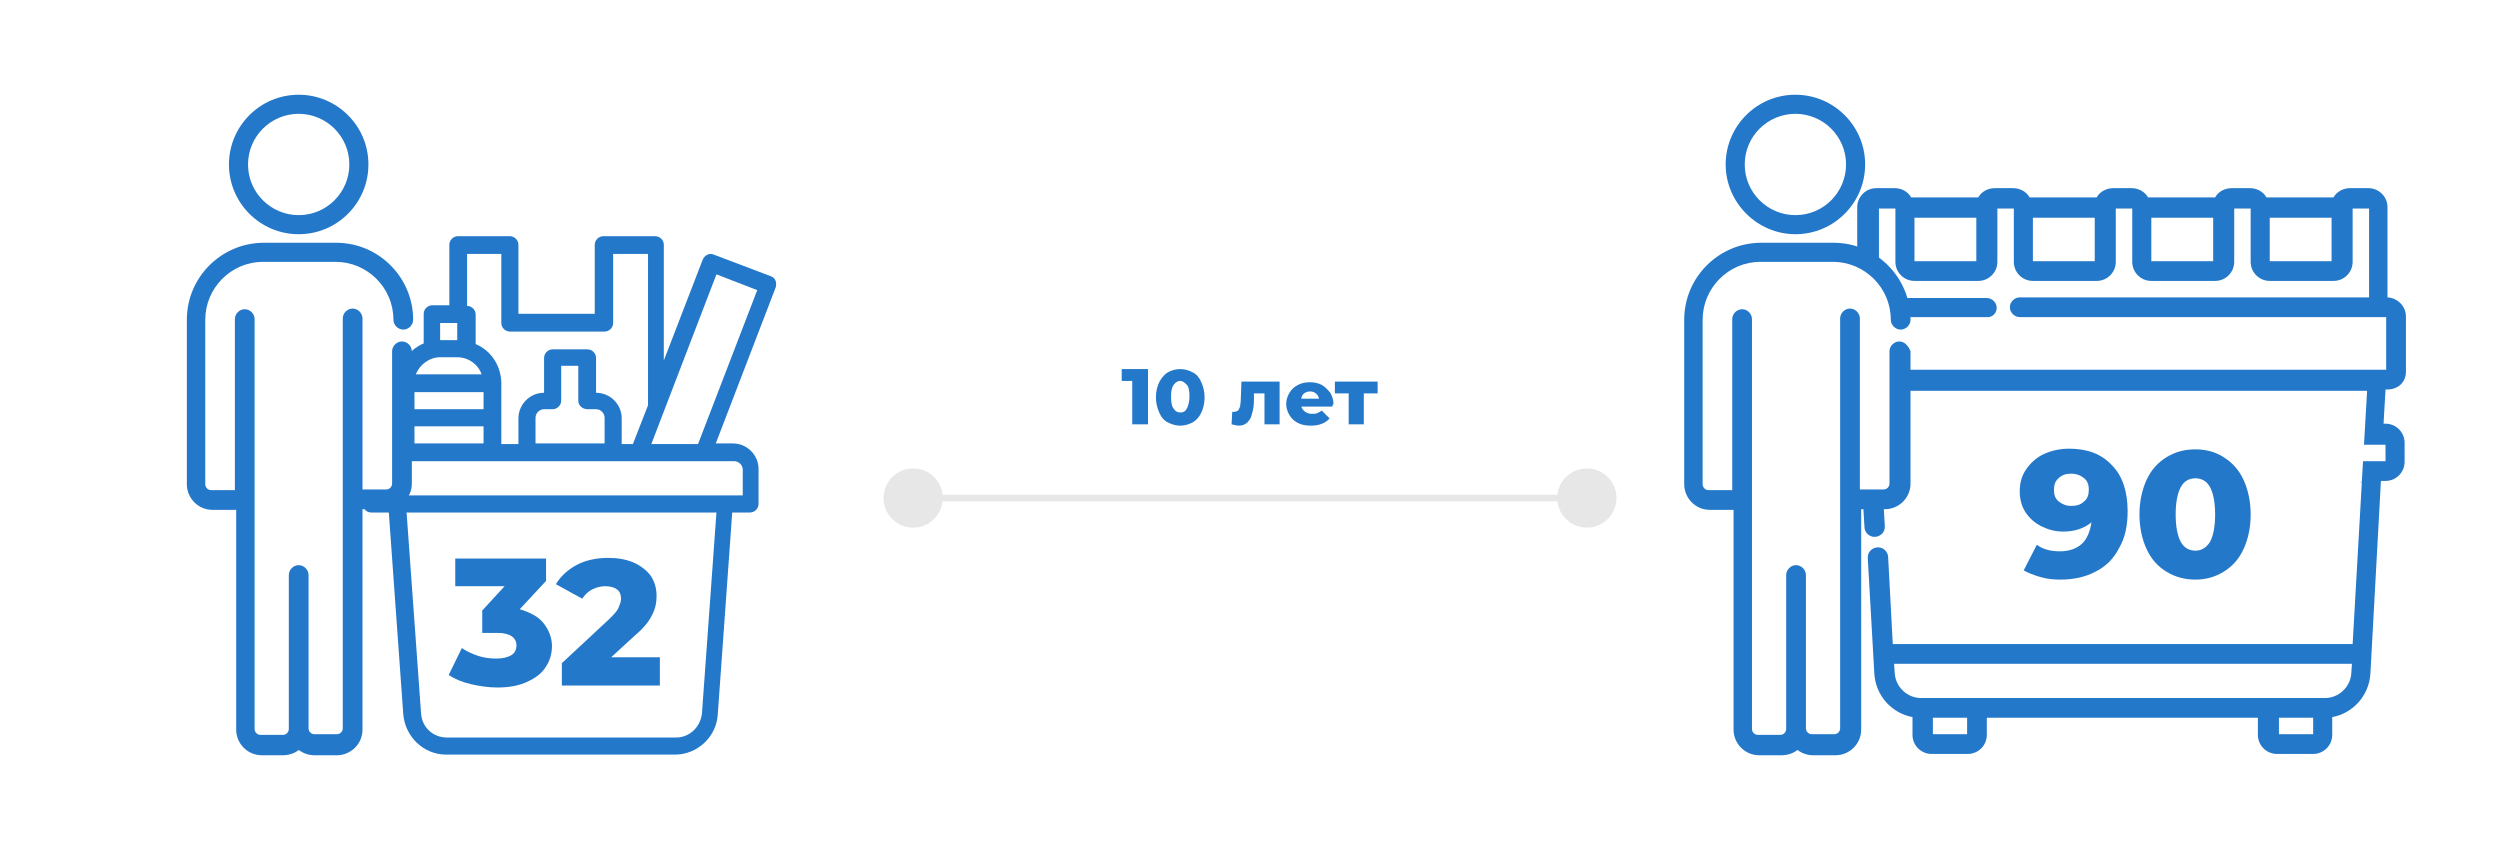
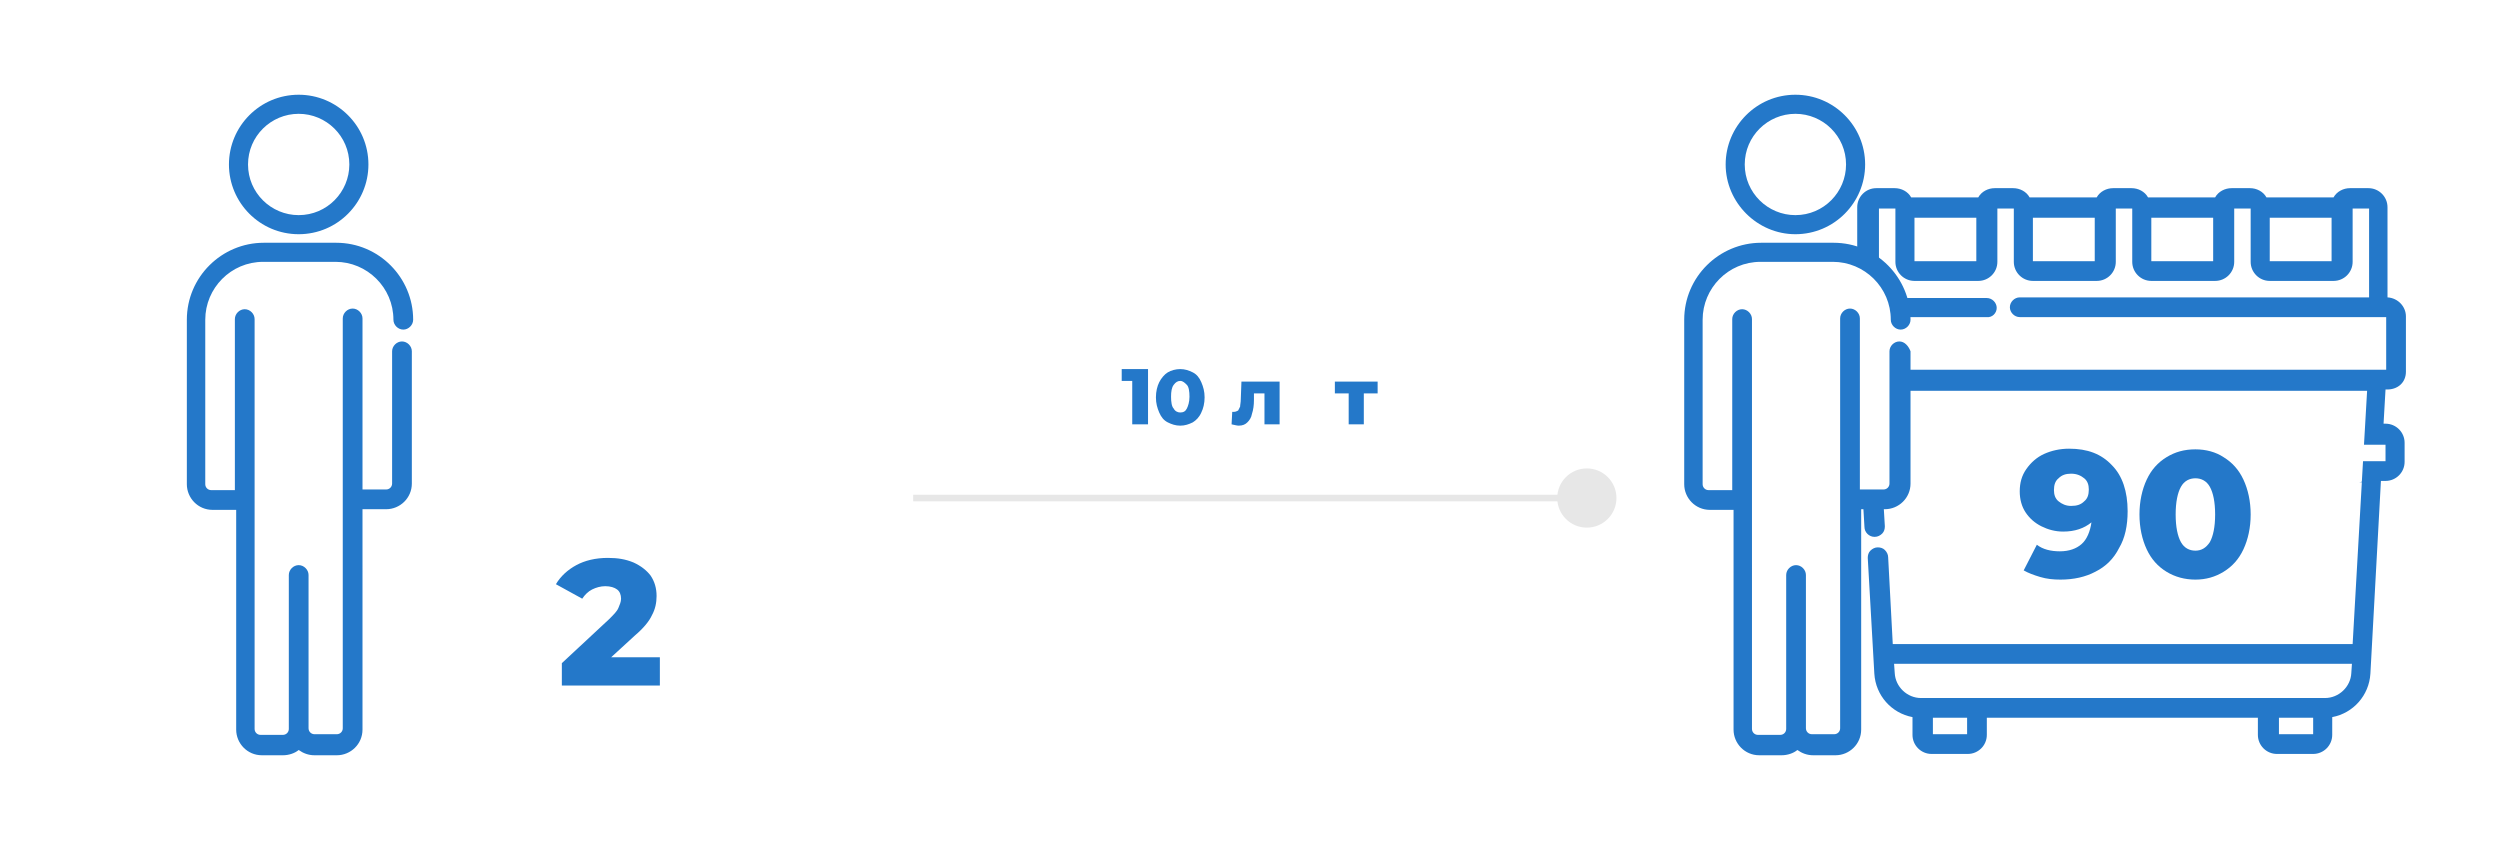
<svg xmlns="http://www.w3.org/2000/svg" id="Layer_5" x="0px" y="0px" viewBox="0 0 380 129" style="enable-background:new 0 0 380 129;" xml:space="preserve">
  <style type="text/css"> .st0{fill:#FFFFFF;} .st1{fill:#2478C9;} .st2{fill:#E7E7E7;} .st3{opacity:0.8;} .st4{opacity:0.6;} .st5{opacity:0.4;} .st6{opacity:0.2;} .st7{opacity:5.000000e-02;} .st8{fill:#2478C9;stroke:#2478C9;stroke-width:0.5;stroke-miterlimit:10;} .st9{fill:#0071CE;} </style>
  <g>
    <rect class="st0" width="380" height="129" />
  </g>
  <g>
    <g>
      <g>
-         <path class="st1" d="M56.4,77.9h2.7l2.2,30.7c0.3,3.4,3.1,6.1,6.5,6.1h34.8c3.4,0,6.3-2.7,6.5-6.1l2.2-30.7h2.7 c0.7,0,1.3-0.6,1.3-1.3v-5.3c0-2.2-1.8-3.9-3.9-3.9h-2.6l9.1-23.7c0.1-0.3,0.1-0.7,0-1c-0.1-0.3-0.4-0.6-0.7-0.7l-8.7-3.3 c-0.7-0.3-1.4,0.1-1.7,0.8l-5.9,15.3V37.2c0-0.7-0.6-1.3-1.3-1.3h-7.9c-0.7,0-1.3,0.6-1.3,1.3v10.5H78.8V37.2 c0-0.7-0.6-1.3-1.3-1.3h-7.9c-0.7,0-1.3,0.6-1.3,1.3v9.2h-2.6c-0.7,0-1.3,0.6-1.3,1.3v4.5c-2.4,1-3.9,3.4-3.9,6v9.2h-1.3 c-2.2,0-3.9,1.8-3.9,3.9v5.3C55.1,77.3,55.7,77.9,56.4,77.9L56.4,77.9z M106.7,108.4c-0.2,2.1-1.9,3.7-3.9,3.7H67.9 c-2.1,0-3.8-1.6-3.9-3.7l-2.2-30.5h47.1L106.7,108.4z M108.9,41.7l6.2,2.4l-9,23.4H99L108.9,41.7z M70.9,38.6h5.3v10.5 c0,0.7,0.6,1.3,1.3,1.3h14.4c0.7,0,1.3-0.6,1.3-1.3V38.6h5.3v23l-2.3,5.9h-1.7v-3.9c0-2.2-1.8-3.9-3.9-3.9v-5.3 c0-0.7-0.6-1.3-1.3-1.3H84c-0.7,0-1.3,0.6-1.3,1.3v5.3c-2.2,0-3.9,1.8-3.9,3.9v3.9h-2.6v-9.2c0-2.6-1.5-5-3.9-6v-4.5 c0-0.7-0.6-1.3-1.3-1.3V38.6z M89.3,62.2h1.3c0.7,0,1.3,0.6,1.3,1.3v3.9H81.4v-3.9c0-0.7,0.6-1.3,1.3-1.3H84 c0.7,0,1.3-0.6,1.3-1.3v-5.3h2.6v5.3C87.9,61.6,88.5,62.2,89.3,62.2L89.3,62.2z M73.5,59.6v2.6H63v-2.6H73.5z M66.9,49.1h2.6v2.6 h-2.6V49.1z M66.9,54.3h2.6c1.7,0,3.2,1.1,3.7,2.6h-10C63.8,55.4,65.3,54.3,66.9,54.3L66.9,54.3z M63,64.8h10.5v2.6H63V64.8z M57.8,71.4c0-0.7,0.6-1.3,1.3-1.3h52.5c0.7,0,1.3,0.6,1.3,1.3v3.9H57.8V71.4z M57.8,71.4" />
-       </g>
+         </g>
    </g>
    <g>
      <rect x="30.1" y="46.4" class="st0" width="31.2" height="28.9" />
    </g>
    <g>
      <g>
        <path class="st1" d="M45.4,17.3c4.2,0,7.7,3.4,7.7,7.7c0,4.2-3.4,7.7-7.7,7.7c-4.2,0-7.7-3.4-7.7-7.7 C37.7,20.7,41.2,17.3,45.4,17.3L45.4,17.3z M45.4,35.6c5.9,0,10.6-4.8,10.6-10.6c0-5.9-4.8-10.6-10.6-10.6 c-5.9,0-10.6,4.8-10.6,10.6C34.8,30.8,39.5,35.6,45.4,35.6L45.4,35.6z" />
      </g>
      <g>
        <path class="st1" d="M61.1,51.9c-0.8,0-1.5,0.7-1.5,1.5v20.1c0,0.5-0.4,0.9-0.9,0.9h-3.6v-26c0-0.8-0.7-1.5-1.5-1.5 c-0.8,0-1.5,0.7-1.5,1.5v62.3c0,0.5-0.4,0.9-0.9,0.9h-3.4c-0.5,0-0.9-0.4-0.9-0.9V87.4c0-0.8-0.7-1.5-1.5-1.5 c-0.8,0-1.5,0.7-1.5,1.5v23.4c0,0.5-0.4,0.9-0.9,0.9h-3.4c-0.5,0-0.9-0.4-0.9-0.9V48.5c0-0.8-0.7-1.5-1.5-1.5 c-0.8,0-1.5,0.7-1.5,1.5v26h-3.6c-0.5,0-0.9-0.4-0.9-0.9v-25c0-4.8,3.9-8.8,8.8-8.8h11c4.8,0,8.8,3.9,8.8,8.8 c0,0.8,0.7,1.5,1.5,1.5c0.8,0,1.5-0.7,1.5-1.5c0-6.4-5.2-11.7-11.7-11.7h-11c-6.4,0-11.7,5.2-11.7,11.7v25c0,2.1,1.7,3.9,3.9,3.9 h3.6v33.4c0,2.1,1.7,3.9,3.9,3.9H43c0.9,0,1.8-0.3,2.4-0.8c0.7,0.5,1.5,0.8,2.4,0.8h3.4c2.1,0,3.9-1.7,3.9-3.9V77.4h3.6 c2.1,0,3.9-1.7,3.9-3.9V53.4C62.6,52.6,61.9,51.9,61.1,51.9L61.1,51.9z" />
      </g>
    </g>
  </g>
  <g>
    <g>
-       <path class="st1" d="M82.6,94.7c0.8,1,1.3,2.2,1.3,3.5c0,1.1-0.3,2.2-0.9,3.1c-0.6,1-1.5,1.7-2.8,2.3c-1.2,0.6-2.8,0.9-4.6,0.9 c-1.3,0-2.7-0.2-4-0.5c-1.3-0.3-2.5-0.8-3.4-1.4l2-4.1c0.7,0.5,1.6,0.9,2.5,1.2c0.9,0.3,1.9,0.4,2.8,0.4c0.9,0,1.7-0.2,2.2-0.5 c0.5-0.3,0.8-0.8,0.8-1.5c0-1.2-1-1.9-2.9-1.9h-2.3v-3.4l3.4-3.7h-7.5v-4.2H83v3.4l-4,4.3C80.6,93.1,81.8,93.7,82.6,94.7z" />
-     </g>
+       </g>
    <g>
      <path class="st1" d="M100.3,99.9v4.3H85.4v-3.4l7.2-6.7c0.7-0.7,1.2-1.2,1.4-1.7c0.2-0.5,0.4-0.9,0.4-1.4c0-0.6-0.2-1.1-0.6-1.4 c-0.4-0.3-1-0.5-1.8-0.5c-0.7,0-1.4,0.2-2,0.5c-0.6,0.3-1.1,0.8-1.5,1.4l-4-2.2c0.7-1.2,1.8-2.2,3.1-2.9c1.3-0.7,2.9-1.1,4.8-1.1 c1.5,0,2.7,0.2,3.9,0.7c1.1,0.5,2,1.2,2.6,2c0.6,0.9,0.9,1.9,0.9,3.1c0,1-0.2,2-0.7,2.9c-0.4,0.9-1.3,2-2.6,3.1l-3.6,3.3H100.3z" />
    </g>
  </g>
  <g>
    <g>
      <path class="st1" d="M365.7,56.5v-8.4c0-1.5-1.2-2.8-2.8-2.9V31.5c0-1.6-1.3-2.9-2.9-2.9h-2.8c-1,0-2,0.5-2.5,1.4h-10.2 c-0.5-0.9-1.5-1.4-2.5-1.4h-2.8c-1,0-2,0.5-2.5,1.4h-10.2c-0.5-0.9-1.5-1.4-2.5-1.4h-2.8c-1,0-2,0.5-2.5,1.4h-10.2 c-0.5-0.9-1.5-1.4-2.5-1.4h-2.8c-1,0-2,0.5-2.5,1.4h-10.2c-0.5-0.9-1.5-1.4-2.5-1.4h-2.8c-1.6,0-2.9,1.3-2.9,2.9v13.7 c-1.5,0.1-2.8,1.3-2.8,2.9v8.4c0,1.6,1.3,2.9,2.8,2.9l0.3,5.2h-0.3c-1.6,0-2.9,1.3-2.9,2.9v2.9c0,1.6,1.3,2.9,2.9,2.9h0.7l0.4,6.8 c0,0.8,0.7,1.5,1.5,1.5c0,0,0.1,0,0.1,0c0.4,0,0.8-0.2,1.1-0.5c0.3-0.3,0.4-0.7,0.4-1.1l-0.4-6.7H359l-1.4,24.6h-69.9L287,84.7 c0-0.4-0.2-0.8-0.5-1.1c-0.3-0.3-0.7-0.4-1.1-0.4c-0.4,0-0.8,0.2-1.1,0.5c-0.3,0.3-0.4,0.7-0.4,1.1l1,17.6c0.2,3.3,2.6,6,5.8,6.6 v2.7c0,1.6,1.3,2.9,2.9,2.9h5.5c1.6,0,2.9-1.3,2.9-2.9v-2.6h41.2v2.6c0,1.6,1.3,2.9,2.9,2.9h5.5c1.6,0,2.9-1.3,2.9-2.9V109 c3.2-0.6,5.6-3.3,5.8-6.6l1.6-29.3h0.7c1.6,0,2.9-1.3,2.9-2.9v-2.9c0-1.6-1.3-2.9-2.9-2.9h-0.3l0.3-5.2 C364.5,59.3,365.7,58.1,365.7,56.5z M282.7,70.1v-2.5h79.9v2.5H282.7z M359.5,64.6h-73.6l-0.3-5.2h74.2L359.5,64.6z M291,39.7 v-6.6h9.4v6.6H291z M309,39.7v-6.6h9.4v6.6H309z M327,39.7v-6.6h9.4v6.6H327z M345,39.7v-6.6h9.4v6.6H345z M303.5,46.8 c0-0.8-0.7-1.5-1.5-1.5h-16.4V31.7h2.5v8.1c0,1.6,1.3,2.9,2.9,2.9h9.7c1.6,0,2.9-1.3,2.9-2.9v-8.1h2.5v8.1c0,1.6,1.3,2.9,2.9,2.9 h9.7c1.6,0,2.9-1.3,2.9-2.9v-8.1h2.5v8.1c0,1.6,1.3,2.9,2.9,2.9h9.7c1.6,0,2.9-1.3,2.9-2.9v-8.1h2.5v8.1c0,1.6,1.3,2.9,2.9,2.9 h9.7c1.6,0,2.9-1.3,2.9-2.9v-8.1h2.5v13.5H307c-0.8,0-1.5,0.7-1.5,1.5c0,0.8,0.7,1.5,1.5,1.5h55.7v8h-79.9v-8H302 C302.8,48.3,303.5,47.6,303.5,46.8z M299,109.1v2.5h-5.2v-2.5H299z M357.5,100.8l-0.1,1.5c-0.1,2.1-1.9,3.8-4,3.8H292 c-2.1,0-3.9-1.7-4-3.8l-0.1-1.4H357.5z M351.6,109.1v2.5h-5.2v-2.5H351.6z" />
    </g>
    <g>
      <polygon class="st0" points="285.9,64.6 286.4,73.2 305.3,80.9 343.2,80.9 359,73.2 359.5,64.6 351.9,62 292.7,62 " />
    </g>
  </g>
  <g>
    <g>
      <path class="st1" d="M321,70.7c1.6,1.6,2.4,4,2.4,7c0,2.2-0.4,4.1-1.3,5.6c-0.8,1.6-2,2.8-3.6,3.6c-1.5,0.8-3.3,1.2-5.3,1.2 c-1.1,0-2.1-0.1-3.1-0.4s-1.8-0.6-2.5-1l2-3.9c0.9,0.7,2.1,1,3.5,1c1.4,0,2.5-0.4,3.3-1.1s1.3-1.9,1.5-3.3 c-1.1,0.9-2.5,1.4-4.3,1.4c-1.2,0-2.3-0.3-3.3-0.8s-1.8-1.2-2.4-2.1c-0.6-0.9-0.9-2-0.9-3.2c0-1.3,0.3-2.4,1-3.4 c0.7-1,1.6-1.8,2.7-2.3c1.1-0.5,2.4-0.8,3.8-0.8C317.3,68.2,319.4,69,321,70.7z M316.8,76.2c0.5-0.4,0.7-1,0.7-1.8 c0-0.7-0.2-1.3-0.7-1.7c-0.5-0.4-1.1-0.7-2-0.7c-0.8,0-1.4,0.2-1.9,0.7c-0.5,0.4-0.7,1-0.7,1.8c0,0.7,0.2,1.3,0.7,1.7 c0.5,0.4,1.1,0.7,1.9,0.7C315.7,76.9,316.3,76.7,316.8,76.2z" />
    </g>
    <g>
      <path class="st1" d="M329.3,86.9c-1.3-0.8-2.3-1.9-3-3.4c-0.7-1.5-1.1-3.3-1.1-5.3s0.4-3.8,1.1-5.3c0.7-1.5,1.7-2.6,3-3.4 c1.3-0.8,2.7-1.2,4.4-1.2c1.6,0,3.1,0.4,4.3,1.2c1.3,0.8,2.3,1.9,3,3.4c0.7,1.5,1.1,3.3,1.1,5.3s-0.4,3.8-1.1,5.3s-1.7,2.6-3,3.4 c-1.3,0.8-2.7,1.2-4.3,1.2C332.1,88.1,330.6,87.7,329.3,86.9z M335.9,82.4c0.5-0.9,0.8-2.3,0.8-4.2s-0.3-3.3-0.8-4.2 s-1.3-1.3-2.2-1.3c-0.9,0-1.7,0.4-2.2,1.3c-0.5,0.9-0.8,2.3-0.8,4.2s0.3,3.3,0.8,4.2c0.5,0.9,1.3,1.3,2.2,1.3 C334.6,83.7,335.3,83.3,335.9,82.4z" />
    </g>
  </g>
  <g>
    <polygon class="st0" points="257.6,75.3 288.9,75.3 288.9,44 281.6,38.6 265.2,38.6 257.6,44 " />
  </g>
  <g>
    <g>
      <path class="st1" d="M272.9,17.3c4.2,0,7.7,3.4,7.7,7.7c0,4.2-3.4,7.7-7.7,7.7c-4.2,0-7.7-3.4-7.7-7.7 C265.2,20.7,268.7,17.3,272.9,17.3L272.9,17.3z M272.9,35.6c5.9,0,10.6-4.8,10.6-10.6c0-5.9-4.8-10.6-10.6-10.6 c-5.9,0-10.6,4.8-10.6,10.6C262.3,30.8,267.1,35.6,272.9,35.6L272.9,35.6z" />
    </g>
    <g>
      <path class="st1" d="M288.7,51.9c-0.8,0-1.5,0.7-1.5,1.5v20.1c0,0.5-0.4,0.9-0.9,0.9h-3.6v-26c0-0.8-0.7-1.5-1.5-1.5 c-0.8,0-1.5,0.7-1.5,1.5v62.3c0,0.5-0.4,0.9-0.9,0.9h-3.4c-0.5,0-0.9-0.4-0.9-0.9V87.4c0-0.8-0.7-1.5-1.5-1.5 c-0.8,0-1.5,0.7-1.5,1.5v23.4c0,0.5-0.4,0.9-0.9,0.9h-3.4c-0.5,0-0.9-0.4-0.9-0.9V48.5c0-0.8-0.7-1.5-1.5-1.5 c-0.8,0-1.5,0.7-1.5,1.5v26h-3.6c-0.5,0-0.9-0.4-0.9-0.9v-25c0-4.8,3.9-8.8,8.8-8.8h11c4.8,0,8.8,3.9,8.8,8.8 c0,0.8,0.7,1.5,1.5,1.5s1.5-0.7,1.5-1.5c0-6.4-5.2-11.7-11.7-11.7h-11c-6.4,0-11.7,5.2-11.7,11.7v25c0,2.1,1.7,3.9,3.9,3.9h3.6 v33.4c0,2.1,1.7,3.9,3.9,3.9h3.4c0.9,0,1.8-0.3,2.4-0.8c0.7,0.5,1.5,0.8,2.4,0.8h3.4c2.1,0,3.9-1.7,3.9-3.9V77.4h3.6 c2.1,0,3.9-1.7,3.9-3.9V53.4C290.1,52.6,289.5,51.9,288.7,51.9L288.7,51.9z" />
    </g>
  </g>
  <g>
    <g>
-       <circle class="st2" cx="138.8" cy="75.7" r="4.5" />
-     </g>
+       </g>
    <g>
      <circle class="st2" cx="241.2" cy="75.7" r="4.5" />
    </g>
    <g>
      <rect x="138.8" y="75.2" class="st2" width="102.5" height="1" />
    </g>
  </g>
  <g>
    <g>
      <path class="st1" d="M174.5,56.1v8.4h-2.4v-6.6h-1.6v-1.8H174.5z" />
    </g>
    <g>
      <path class="st1" d="M177.5,64.2c-0.6-0.3-1-0.8-1.3-1.5c-0.3-0.7-0.5-1.4-0.5-2.3c0-0.9,0.2-1.7,0.5-2.3s0.8-1.2,1.3-1.5 s1.2-0.5,1.9-0.5c0.7,0,1.3,0.2,1.9,0.5s1,0.8,1.3,1.5s0.5,1.4,0.5,2.3c0,0.9-0.2,1.7-0.5,2.3c-0.3,0.7-0.8,1.2-1.3,1.5 c-0.6,0.3-1.2,0.5-1.9,0.5C178.7,64.7,178.1,64.5,177.5,64.2z M180.4,62.1c0.2-0.4,0.4-1,0.4-1.8s-0.1-1.5-0.4-1.8s-0.6-0.6-1-0.6 c-0.4,0-0.7,0.2-1,0.6s-0.4,1-0.4,1.8s0.1,1.5,0.4,1.8c0.2,0.4,0.6,0.6,1,0.6C179.9,62.7,180.2,62.5,180.4,62.1z" />
    </g>
    <g>
      <path class="st1" d="M194.5,58v6.5h-2.3v-4.7h-1.6l0,1c0,0.8-0.1,1.5-0.3,2.1c-0.1,0.6-0.4,1-0.7,1.3c-0.3,0.3-0.7,0.5-1.3,0.5 c-0.3,0-0.6-0.1-1.1-0.2l0.1-1.9c0.1,0,0.2,0,0.3,0c0.2,0,0.4-0.1,0.6-0.2c0.1-0.2,0.2-0.4,0.3-0.6c0-0.3,0.1-0.6,0.1-1.1l0.1-2.7 H194.5z" />
    </g>
    <g>
-       <path class="st1" d="M202.5,61.8h-4.7c0.1,0.3,0.3,0.6,0.6,0.8c0.3,0.2,0.6,0.3,1,0.3c0.3,0,0.6,0,0.8-0.1s0.5-0.2,0.7-0.4 l1.2,1.2c-0.6,0.7-1.6,1.1-2.8,1.1c-0.8,0-1.4-0.1-2-0.4c-0.6-0.3-1-0.7-1.3-1.2c-0.3-0.5-0.5-1.1-0.5-1.7c0-0.6,0.2-1.2,0.5-1.7 c0.3-0.5,0.7-0.9,1.3-1.2s1.2-0.4,1.8-0.4c0.6,0,1.2,0.1,1.8,0.4c0.5,0.3,0.9,0.7,1.3,1.2c0.3,0.5,0.5,1.1,0.5,1.8 C202.6,61.3,202.6,61.5,202.5,61.8z M198.2,59.8c-0.2,0.2-0.4,0.5-0.4,0.8h2.7c-0.1-0.3-0.2-0.6-0.5-0.8c-0.2-0.2-0.5-0.3-0.9-0.3 C198.8,59.5,198.5,59.6,198.2,59.8z" />
-     </g>
+       </g>
    <g>
      <path class="st1" d="M209.4,59.8h-2.1v4.7H205v-4.7h-2.1V58h6.5V59.8z" />
    </g>
  </g>
</svg>